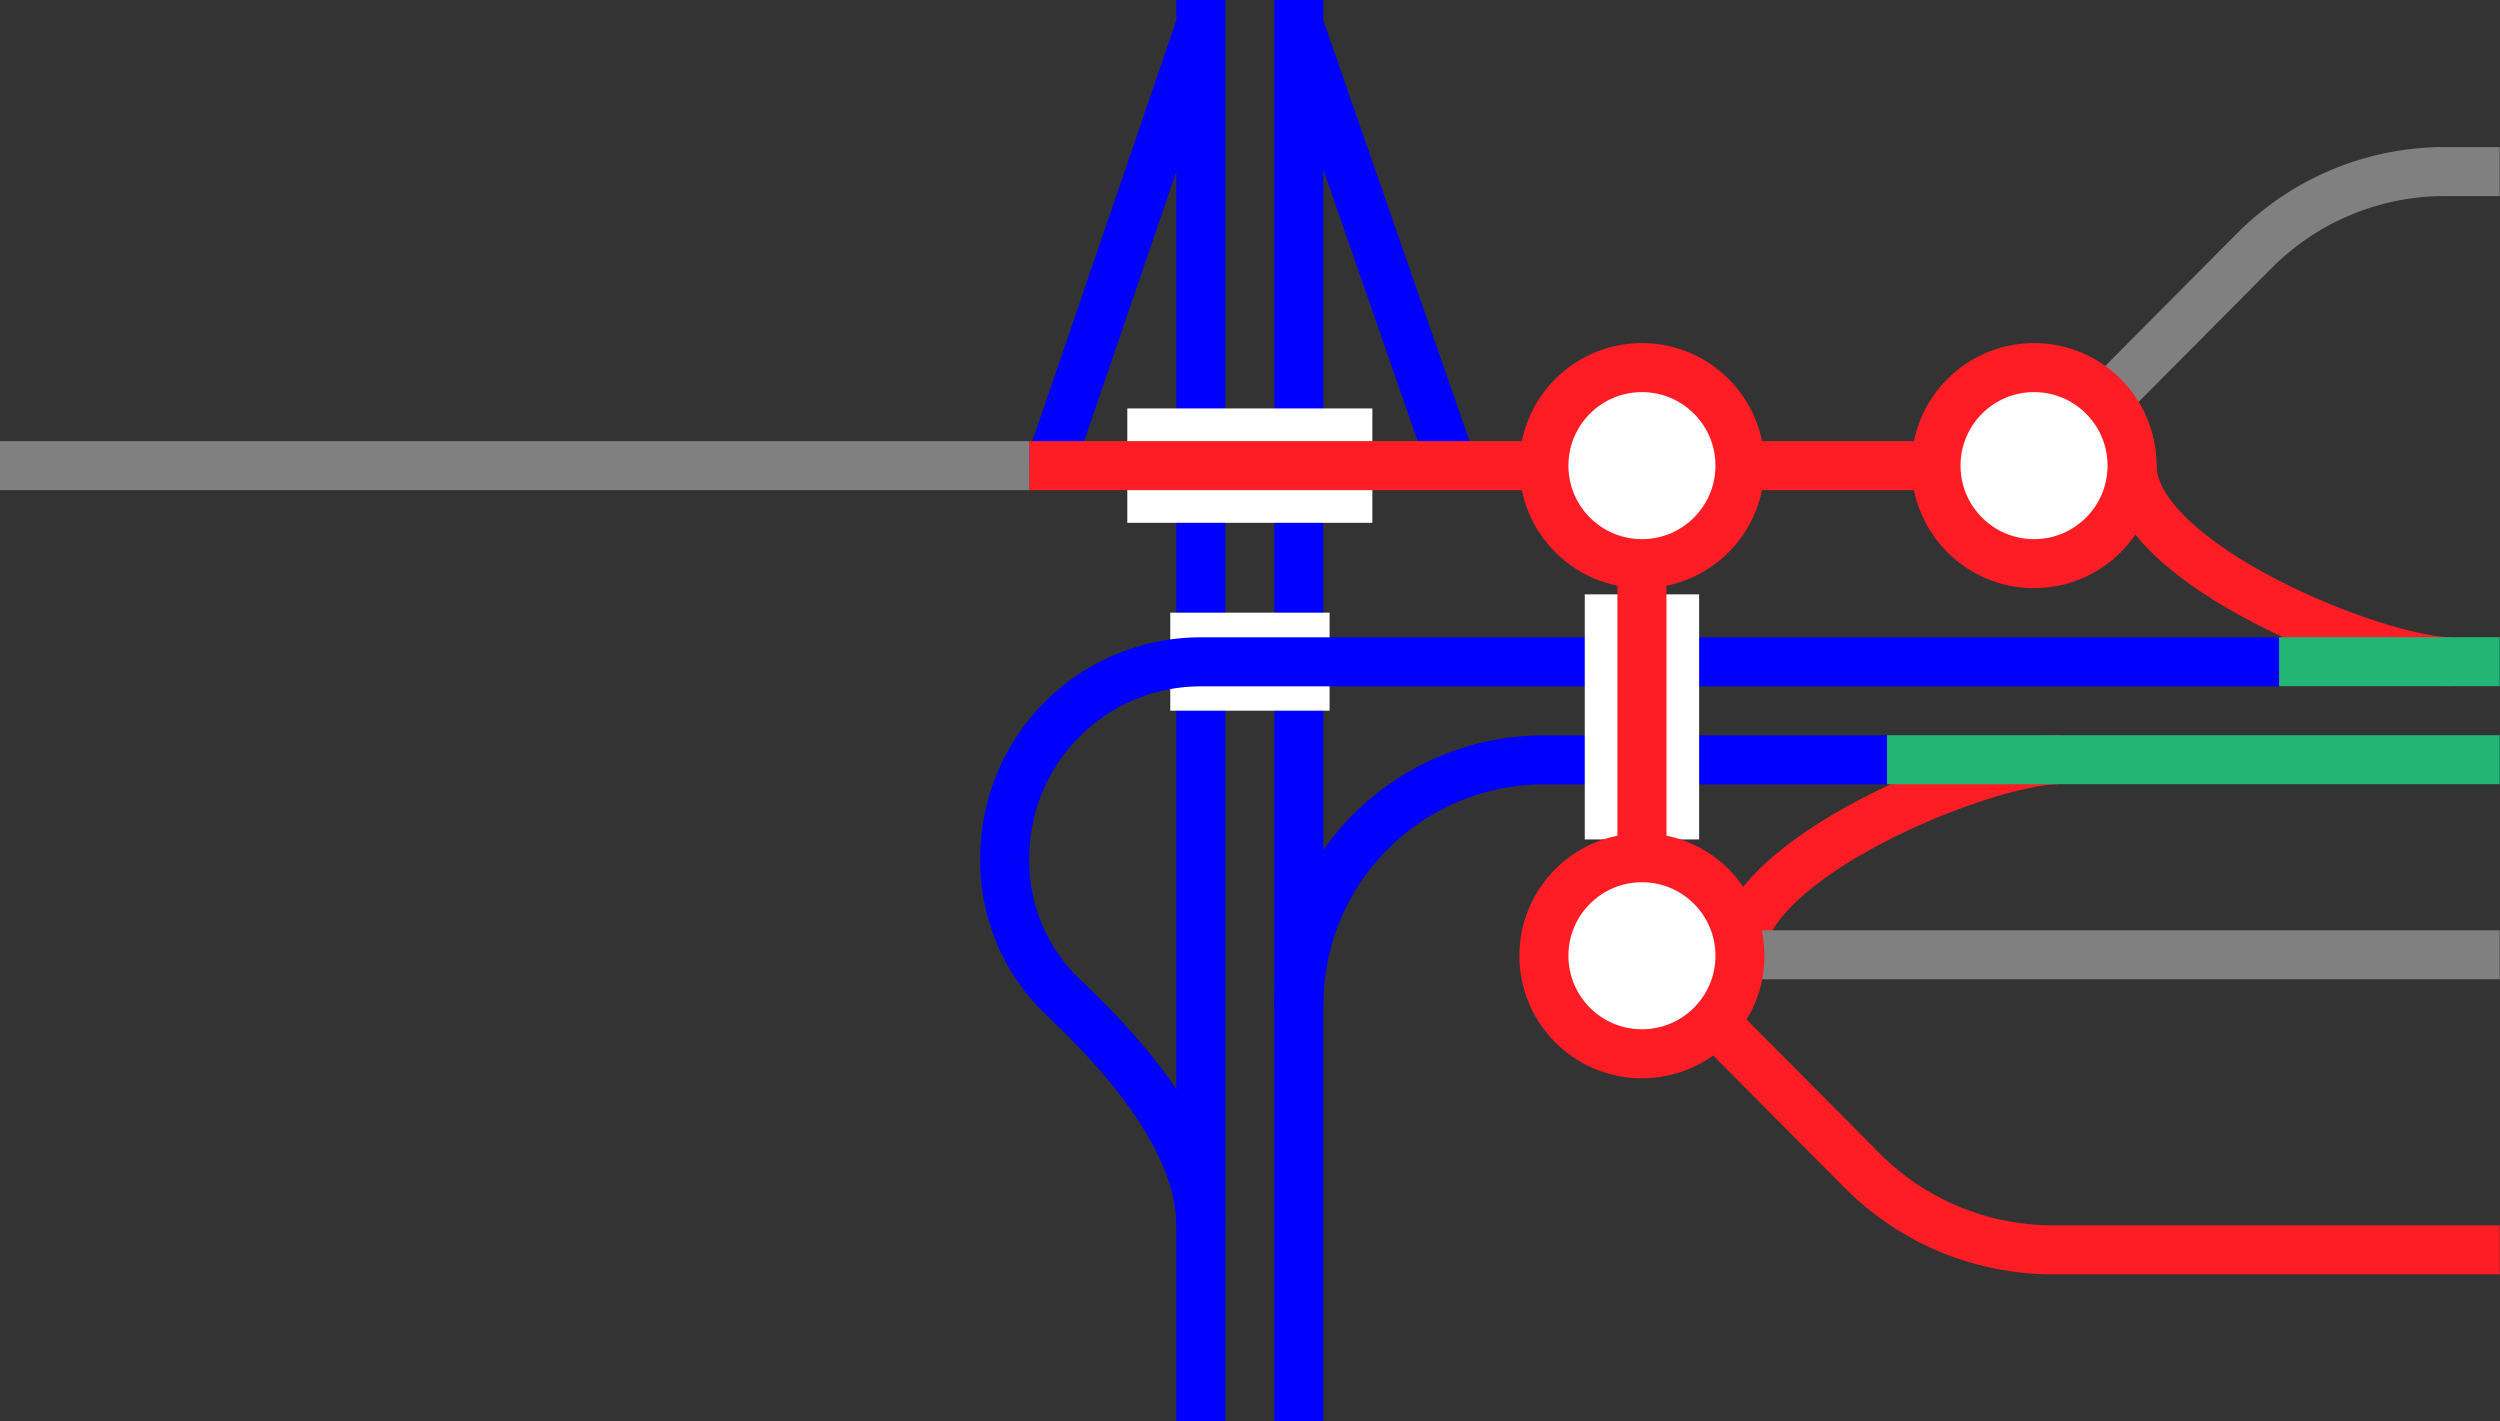
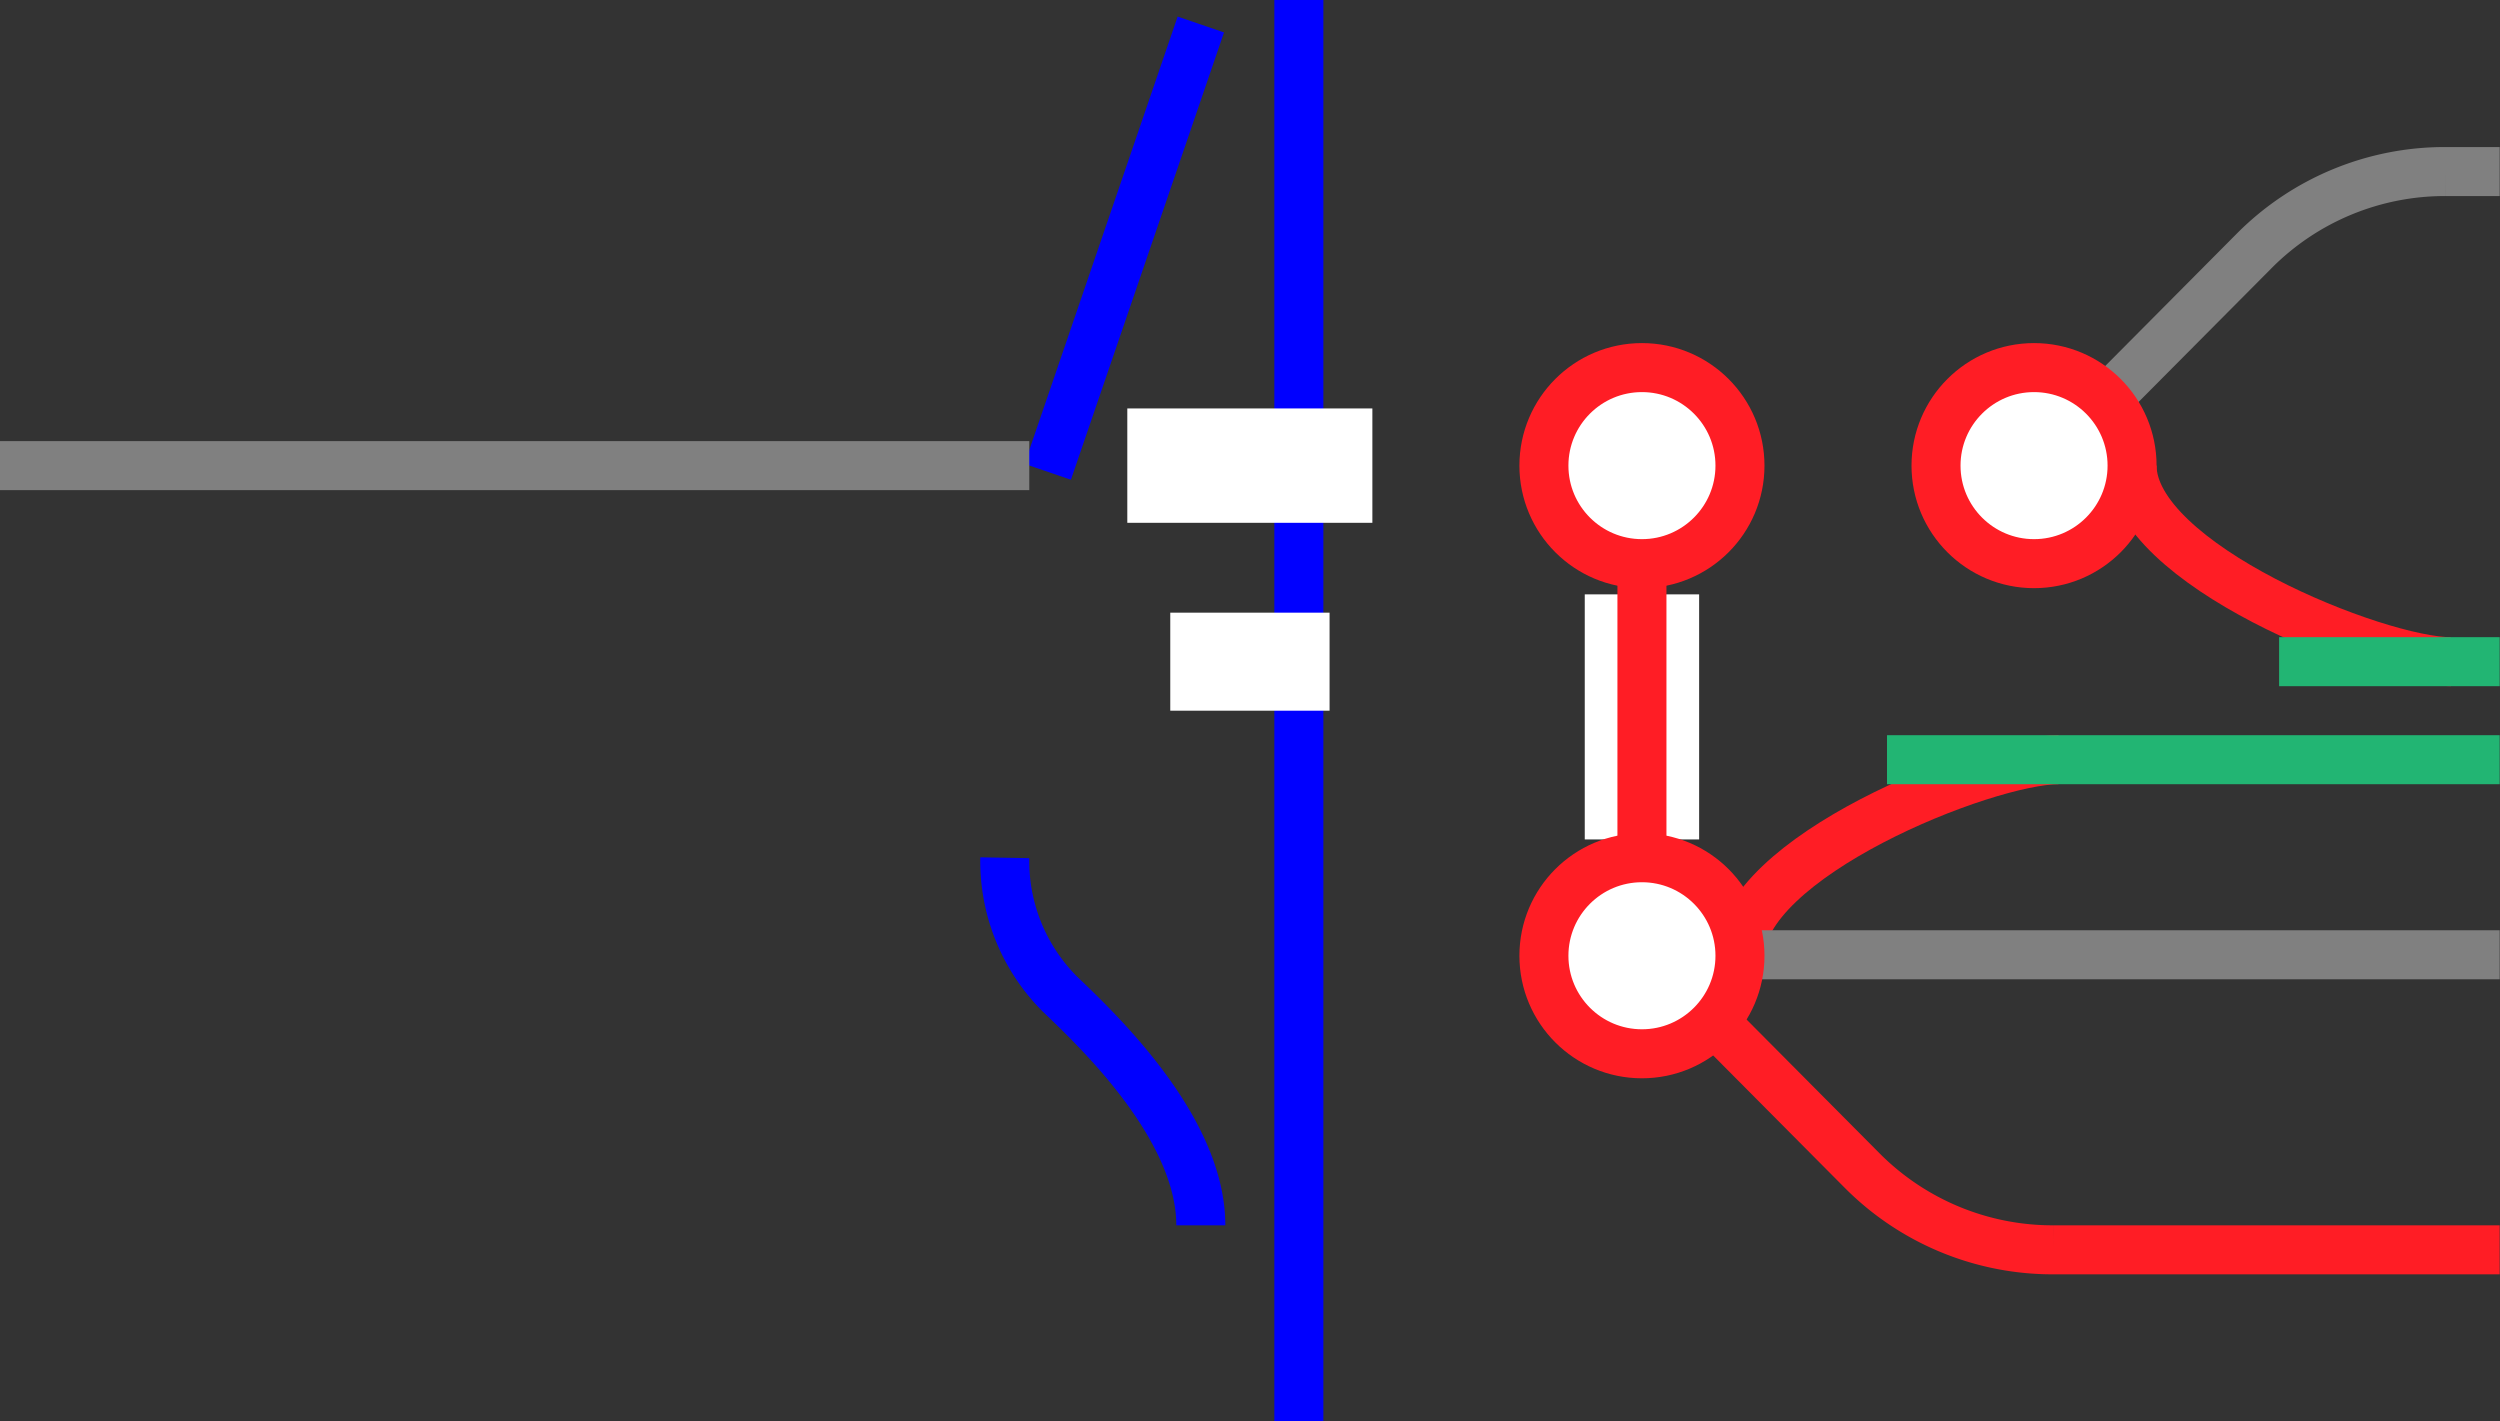
<svg xmlns="http://www.w3.org/2000/svg" viewBox="0 0 153.02 87">
  <rect x="0" y="0" width="153.02" height="87" fill="#333333" stroke="none" />
  <g fill="none">
    <path d="m106.5 58.5c0-6 15-12 19.5-12" stroke="#ff1d25" stroke-miterlimit="10" stroke-width="3" />
    <path d="m130.5 28.5c0 6 15 12 19.5 12" stroke="#ff1d25" stroke-miterlimit="10" stroke-width="3" />
    <path d="m61.5 52.5a11.52 11.52 0 0 0 3.37 8.34c2.25 2.16 8.63 8.16 8.63 14.16" stroke="#00f" stroke-miterlimit="10" stroke-width="3" />
    <path d="m115.5 46.5h37.5" stroke="#22b573" stroke-miterlimit="10" stroke-width="3" />
-     <path d="m79.5 61.51a15 15 0 0 1 15-15h21" stroke="#00f" stroke-miterlimit="10" stroke-width="3" />
-     <path d="m88.88 28.5-9.38-27" stroke="#00f" stroke-miterlimit="10" stroke-width="3" />
    <path d="m64.13 28.88 9.37-27.38" stroke="#00f" stroke-miterlimit="10" stroke-width="3" />
    <path d="m79.5 0v87" stroke="#00f" stroke-miterlimit="10" stroke-width="3" />
-     <path d="m73.5 0v87" stroke="#00f" stroke-miterlimit="10" stroke-width="3" />
    <path d="m0 42.02h3v3h-3z" />
    <path d="m150 42h3v3h-3z" />
    <path d="m81.38 40.5h-9.75" stroke="#fff" stroke-miterlimit="10" stroke-width="6" />
-     <path d="m139.5 40.51h-66a12 12 0 0 0 -12 12" stroke="#00f" stroke-miterlimit="10" stroke-width="3" />
    <path d="m153 40.5h-13.5" stroke="#22b573" stroke-miterlimit="10" stroke-width="3" />
  </g>
  <path d="m100.5 36.38v15" fill="#fff" stroke="#fff" stroke-miterlimit="10" stroke-width="7" />
  <path d="m84 28.5h-15" fill="#fff" stroke="#fff" stroke-miterlimit="10" stroke-width="7" />
  <path d="m153 76.5h-27.33a16.45 16.45 0 0 1 -11.67-4.83l-13.13-13.21" fill="none" stroke="#ff1d25" stroke-miterlimit="10" stroke-width="3" />
  <path d="m97.13 58.44h55.87" fill="#fff" stroke="#808080" stroke-miterlimit="10" stroke-width="3" />
  <path d="m100.5 32.25v23.25" fill="#fff" stroke="#ff1d25" stroke-miterlimit="10" stroke-width="3" />
-   <path d="m118.5 28.5h-55.5" fill="#fff" stroke="#ff1d25" stroke-miterlimit="10" stroke-width="3" />
  <path d="m153 10.5h-3.33a16.45 16.45 0 0 0 -11.67 4.83l-13.13 13.21" fill="none" stroke="#808080" stroke-miterlimit="10" stroke-width="3" />
  <circle cx="100.5" cy="58.5" fill="#fff" r="6" stroke="#ff1d25" stroke-miterlimit="10" stroke-width="3" />
  <circle cx="100.5" cy="28.5" fill="#fff" r="6" stroke="#ff1d25" stroke-miterlimit="10" stroke-width="3" />
  <path d="m63 28.5h-63" fill="#fff" stroke="#808080" stroke-miterlimit="10" stroke-width="3" />
  <circle cx="124.5" cy="28.5" fill="#fff" r="6" stroke="#ff1d25" stroke-miterlimit="10" stroke-width="3" />
</svg>